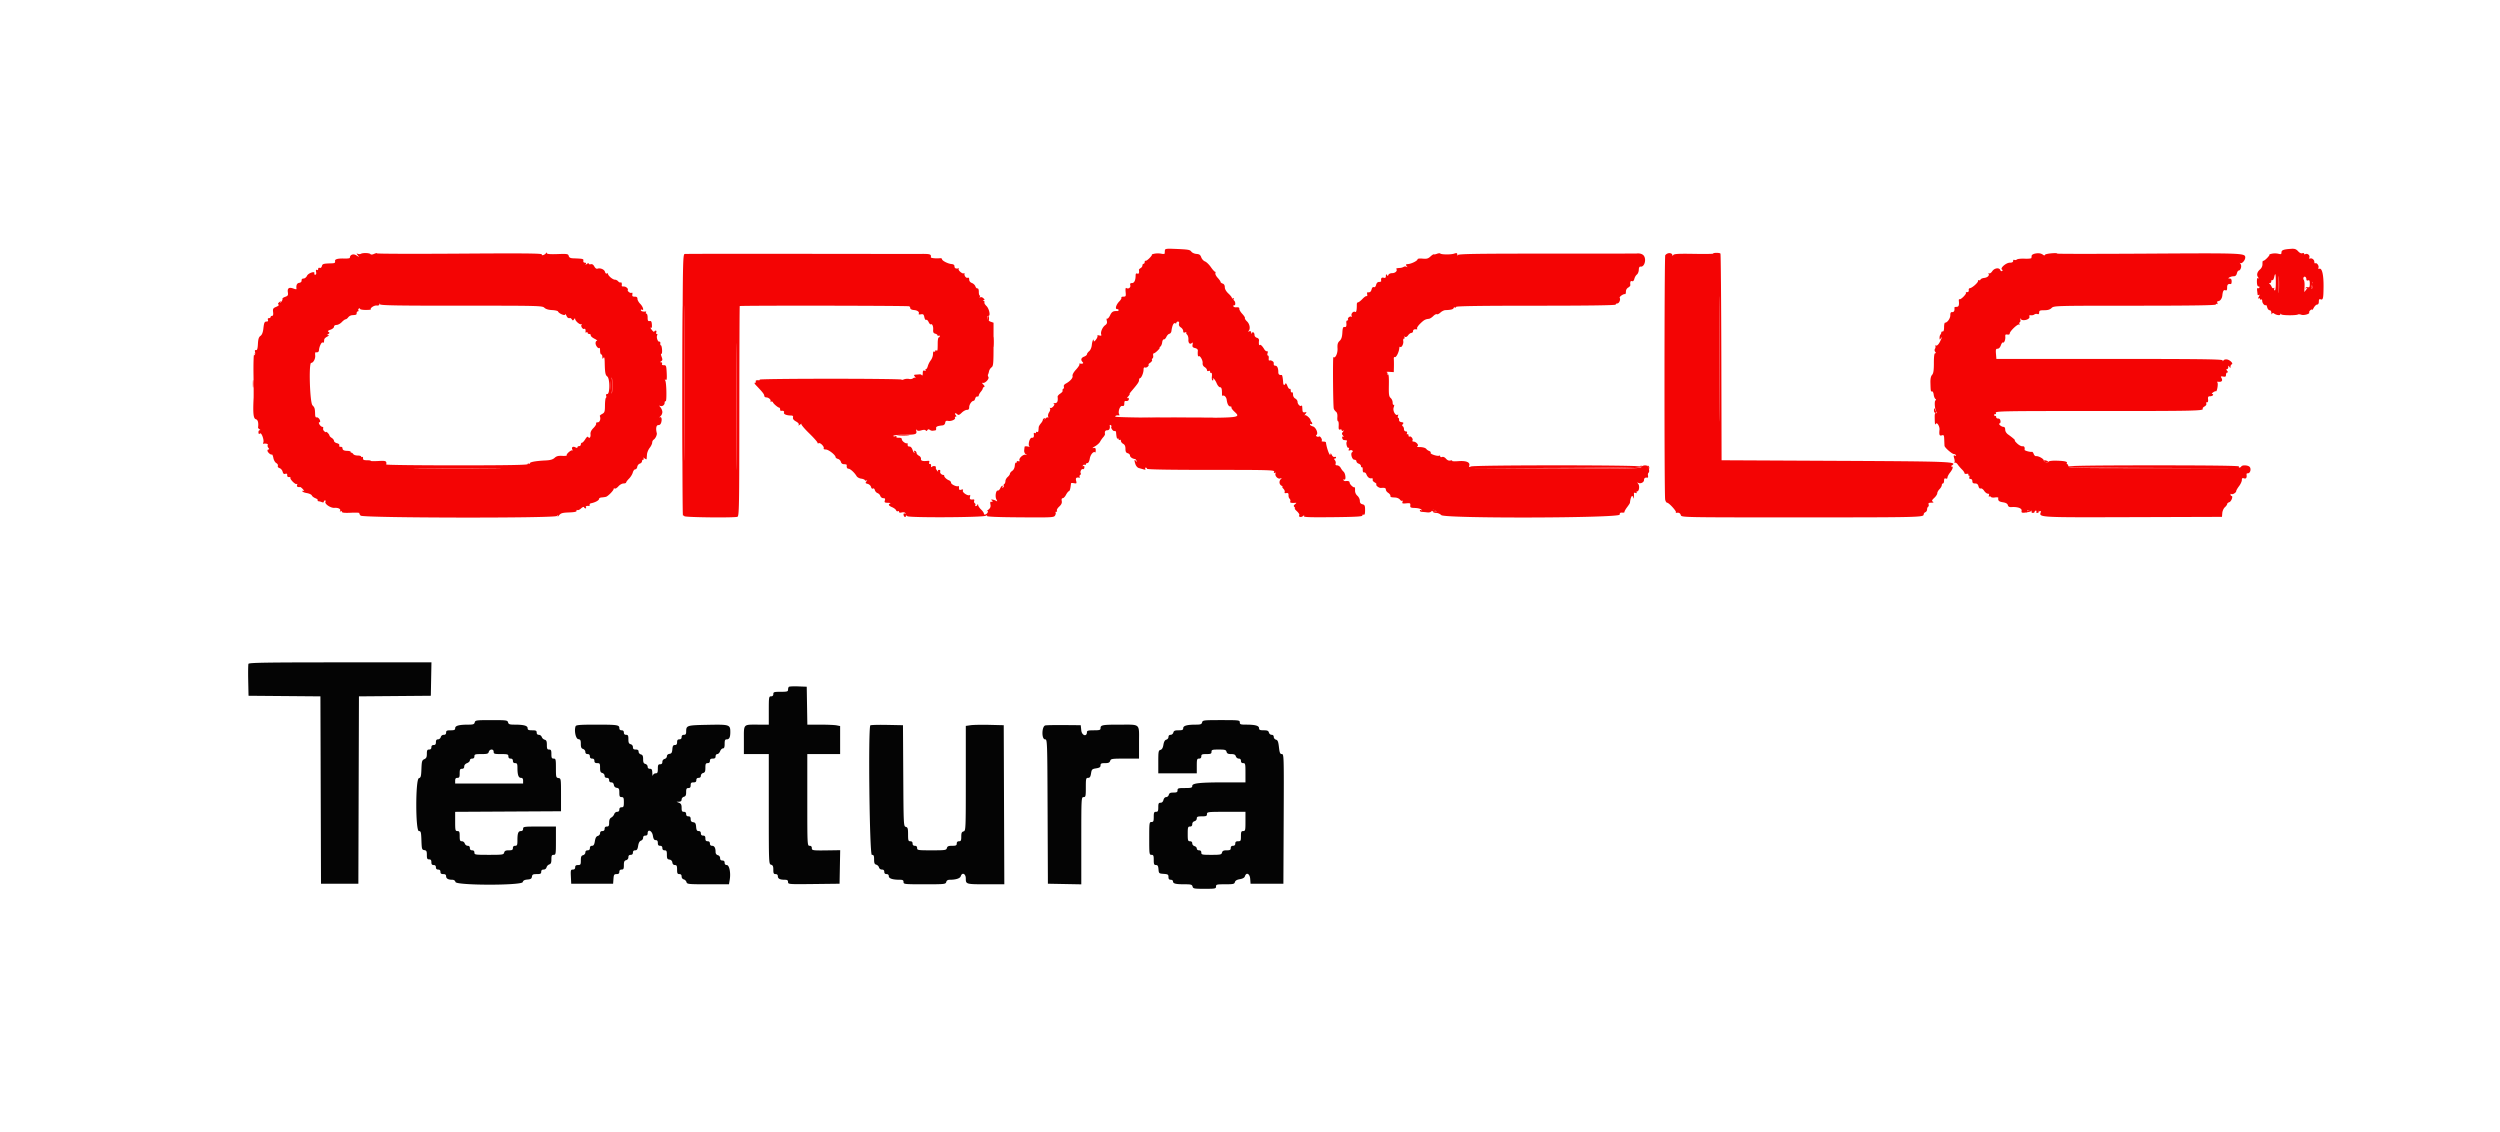
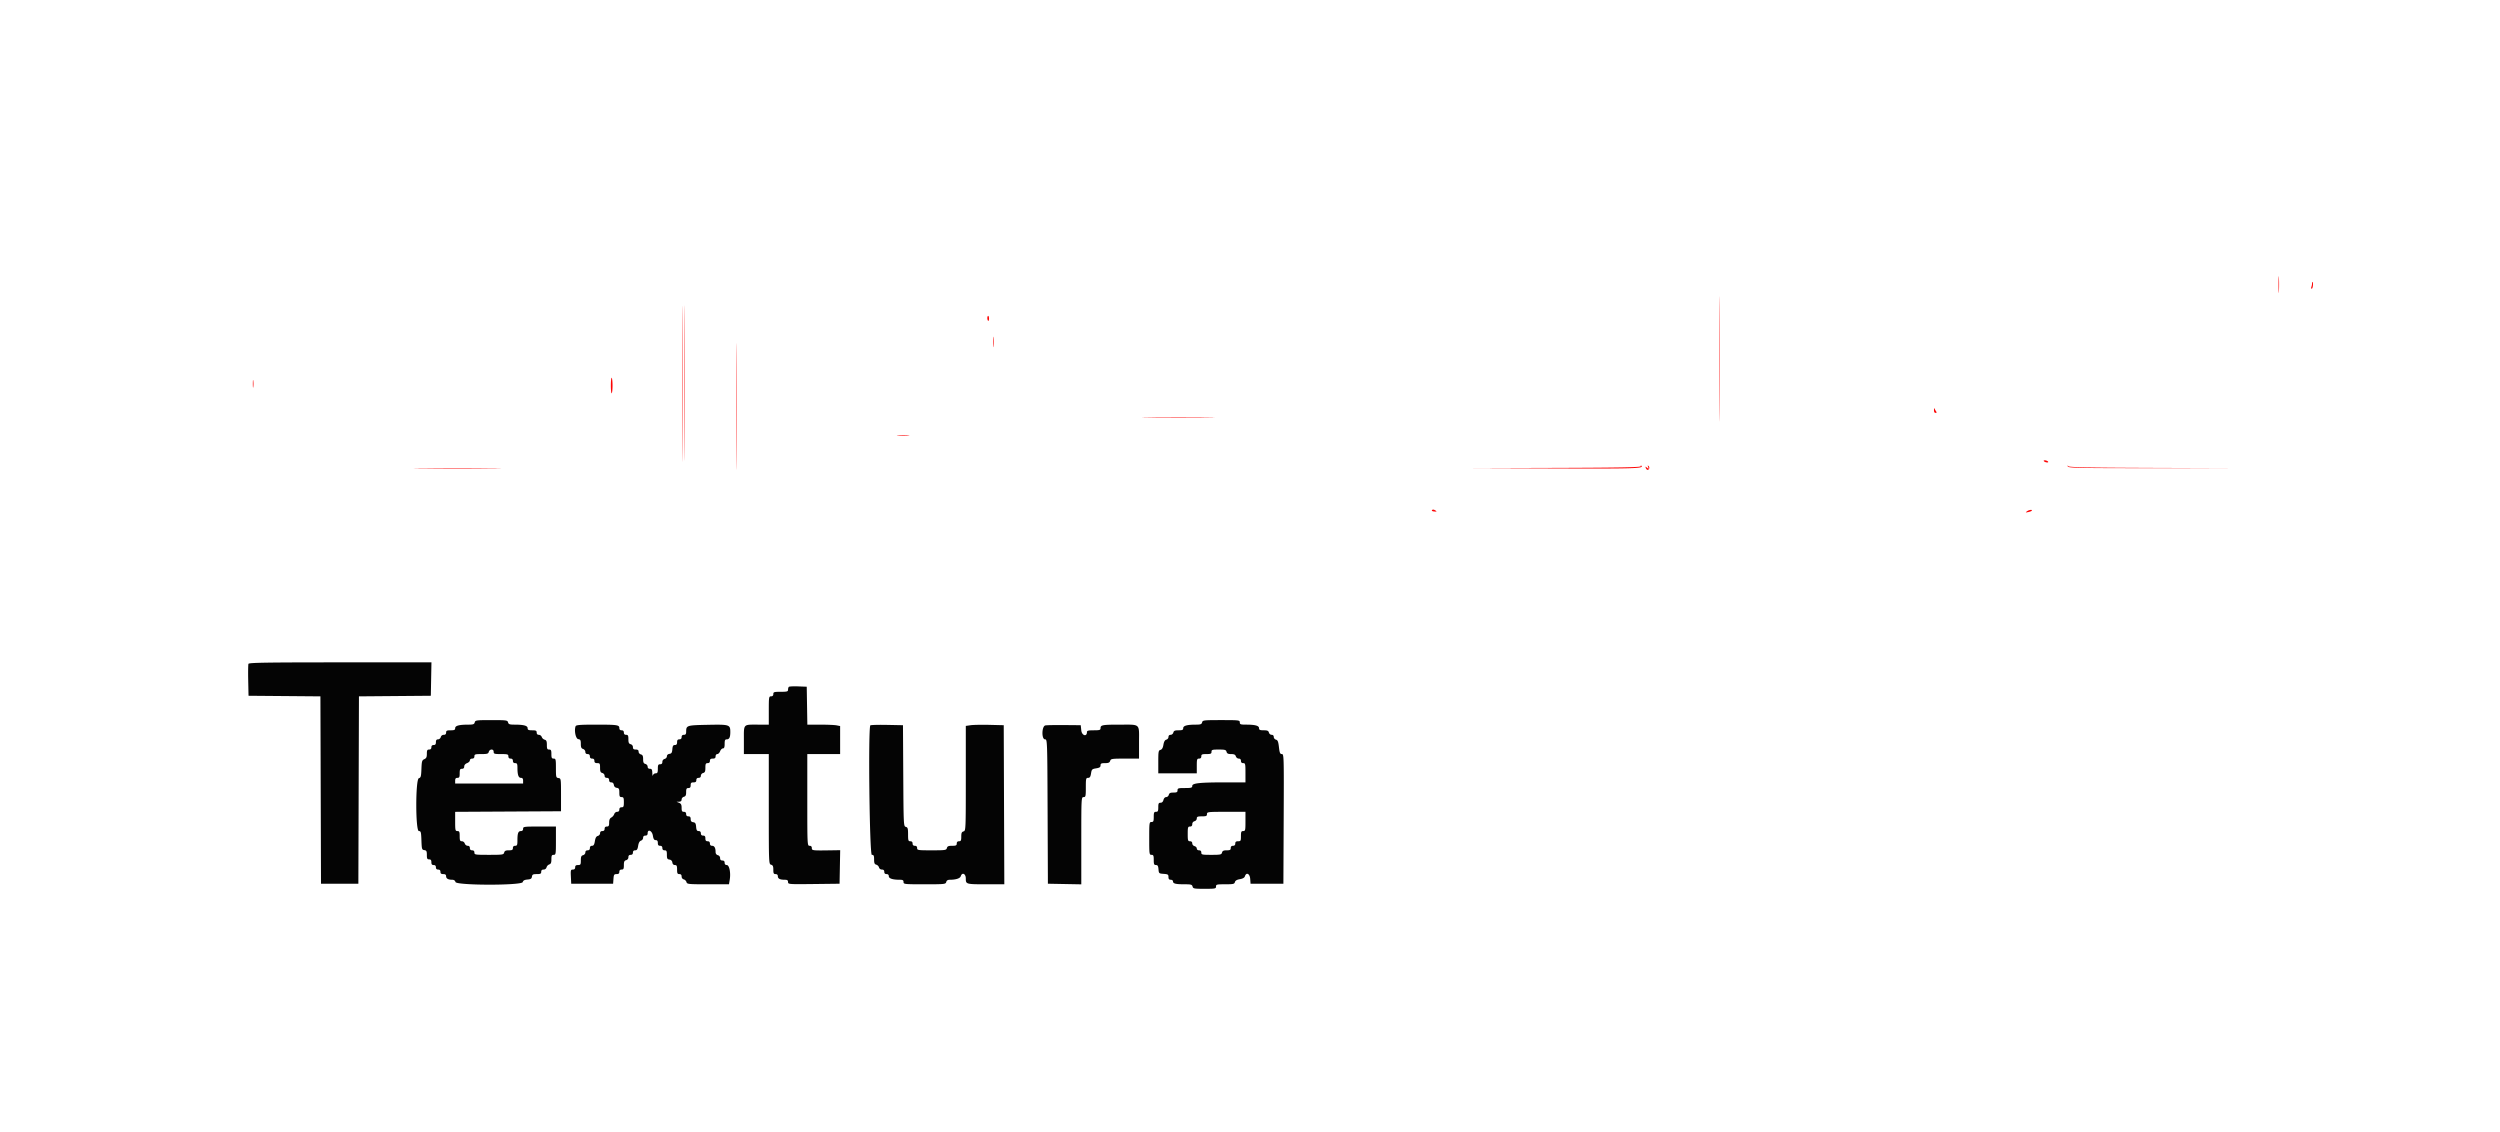
<svg xmlns="http://www.w3.org/2000/svg" viewBox="0 0 400 181.118">
  <g fill-rule="evenodd">
-     <path d="M186.385 40.036c-.016.15-.027.363-.025.474.003.131-.193.16-.56.082a3.078 3.078 0 0 0-1.108.003c-.299.068-.477.133-.396.144.081.012-.082.257-.363.544-.28.288-.57.487-.645.443-.075-.045-.136.046-.136.202 0 .155-.081.282-.181.282-.1 0-.181.118-.181.263 0 .144-.13.335-.288.424-.158.088-.281.215-.272.281.068.501-.013.69-.255.597-.191-.073-.273.015-.275.298-.004.78-.214 1.217-.583 1.217-.269 0-.339.09-.27.35.096.37-.3.647-.631.442-.12-.074-.161.151-.115.633.065.684.035.749-.351.749-.233 0-.379.071-.325.159.054.088-.091.353-.323.589-.522.531-.734 1.245-.371 1.245.14 0 .255.072.255.161 0 .088-.102.157-.227.152-.654-.024-.87.104-1.144.681-.165.348-.376.586-.468.529-.097-.06-.121.085-.056.343.082.329.014.516-.256.706-.432.302-.781 1.117-.638 1.489.075.194-.002.233-.305.154-.231-.06-.36-.033-.3.064.057.093-.051.371-.24.617-.21.273-.346.348-.348.191-.008-.511-.248.003-.311.665-.037.391-.216.806-.422.979-.197.166-.358.392-.358.503 0 .111-.204.28-.453.374-.49.186-.581.524-.235.87.211.211.007.315-.458.234-.082-.014-.107.042-.056.124.051.083-.194.463-.545.846-.391.427-.604.819-.553 1.017.085.323-.396.858-1.12 1.245-.205.11-.328.311-.275.449.053.138.008.306-.1.372-.108.067-.152.194-.097.283.055.088-.108.296-.362.463-.254.166-.451.394-.437.506.085.715-.041 1.02-.427 1.033-.224.008-.311.054-.192.102.154.063.131.185-.078.429-.161.188-.372.293-.469.233-.098-.061-.12-.016-.048.099.071.115.008.382-.14.593-.147.21-.221.516-.162.679.058.163.039.237-.041.163-.081-.073-.263.009-.405.182-.142.172-.198.199-.126.059.087-.167.06-.21-.077-.125-.115.071-.209.205-.209.298 0 .092-.142.334-.315.536-.173.202-.324.468-.335.591l-.047.551c-.015.18-.109.277-.209.215-.1-.061-.181-.02-.181.091s-.087.149-.193.083c-.107-.066-.179-.009-.16.125.067.492-.016.657-.319.632-.365-.029-.676 1.261-.34 1.412.108.049-.028.042-.302-.014-.274-.057-.505-.033-.513.052-.008.086-.036.342-.061.571-.025.228.084.499.242.602.258.169.257.178-.01.096-.37-.113-1.119.558-.992.889.06.157 0 .208-.169.143-.145-.056-.263-.006-.263.11 0 .117-.061.174-.136.128-.074-.046-.153.173-.175.487-.024.339-.189.673-.408.82-.202.137-.368.343-.368.458 0 .115-.163.349-.362.52-.199.17-.362.469-.362.663 0 .195-.083.405-.185.467-.101.063-.14.185-.087.27.053.086.001.216-.116.288-.132.081-.163.052-.083-.078.071-.115.063-.21-.019-.21s-.233.184-.335.408c-.102.224-.278.389-.391.367-.308-.061-.471.956-.228 1.411.173.322.167.366-.033.242-.374-.234-1.048-.307-.697-.076.236.156.145.255-.2.215-.06-.007-.069.199-.019.456.065.345-.026.563-.344.822-.239.195-.333.301-.209.238.145-.075.188-.022.122.151-.135.351-.618.532-.618.231 0-.129-.204-.426-.453-.66-.249-.234-.46-.554-.468-.711-.009-.187-.045-.208-.105-.059-.05.124-.171.226-.268.226-.098 0-.13-.076-.073-.168.057-.093.016-.224-.092-.29-.108-.067-.152-.239-.097-.383.056-.145.002-.248-.123-.232-.517.067-.639-.028-.542-.421.055-.224.037-.35-.04-.279-.242.221-1.222-.396-1.107-.696.079-.205.015-.243-.257-.157-.287.091-.361.032-.361-.29 0-.223-.048-.357-.106-.299-.186.186-1.162-.252-1.162-.522 0-.143-.143-.314-.317-.38-.377-.142-.786-.523-.777-.722a.134.134 0 0 0-.129-.145c-.313-.007-.606-.324-.516-.559.057-.149-.017-.254-.18-.254-.161 0-.229.094-.162.227.063.124-.011.071-.164-.118-.154-.189-.242-.404-.196-.479.136-.219-.396-.343-.6-.14-.127.128-.177.081-.158-.15.016-.185-.07-.317-.191-.293-.132.026-.176-.071-.111-.242.078-.203.011-.275-.233-.249-.807.086-1.125-.008-1.079-.32.025-.173-.125-.399-.333-.503-.209-.104-.379-.302-.379-.44a.385.385 0 0 0-.252-.336c-.153-.051-.202-.003-.125.121.069.113.076.205.015.205-.06 0-.192-.235-.292-.522-.111-.317-.302-.512-.489-.498-.188.014-.297-.099-.282-.292.014-.173-.028-.282-.093-.242-.207.128-.838-.339-.838-.62 0-.18-.167-.265-.492-.253-.294.012-.447-.055-.378-.166.07-.113-.004-.141-.187-.071-.166.064-.301.037-.301-.059 0-.1.694-.176 1.615-.176 1.931 0 2.178-.072 2.063-.6-.057-.262-.032-.32.074-.172.116.161.325.177.738.059.378-.109.617-.101.693.021.075.122.167.105.26-.047.1-.161.219-.178.385-.053.133.099.343.165.467.147.125-.019.312-.044.416-.057.104-.012.165-.156.135-.319-.051-.286.189-.397 1.034-.482a.476.476 0 0 0 .417-.417c.042-.292.153-.362.478-.3.493.094 1.248-.255 1.092-.506-.058-.095-.01-.172.108-.172.16 0 .157-.07-.011-.272-.257-.309.005-.375.303-.077.14.14.329.062.662-.271.257-.257.634-.467.838-.467.271 0 .37-.118.37-.44 0-.425.415-1.01.717-1.01.081 0 .19-.165.243-.367.053-.202.201-.345.33-.317.129.028.238-.049.242-.17.005-.122.151-.387.325-.591.175-.204.317-.444.317-.534 0-.09.093-.195.206-.233.131-.043.088-.185-.118-.391-.225-.226-.246-.306-.068-.265.371.085 1.057-.659.877-.951-.082-.132-.108-.304-.059-.383.049-.079.122-.317.163-.528.04-.211.219-.49.397-.62.291-.213.323-.584.323-3.691v-3.455l-.498-.173c-.489-.171-.736-.918-.303-.918.347 0 .101-1.164-.336-1.585-.232-.225-.377-.483-.321-.574.056-.09 0-.206-.126-.256-.175-.071-.172-.095.012-.106.182-.011.171-.083-.044-.298-.156-.156-.378-.225-.494-.153-.13.081-.161.051-.081-.079.071-.115.063-.209-.019-.209-.081 0-.147-.265-.146-.589.001-.358-.083-.573-.214-.547-.119.023-.268-.125-.333-.328-.064-.203-.314-.444-.554-.535-.274-.104-.438-.311-.438-.553 0-.258-.084-.353-.256-.287-.243.093-.564-.339-.492-.662.018-.082-.04-.104-.129-.049-.215.132-.966-.525-.795-.696.073-.073.051-.116-.049-.096-.42.085-.634-.026-.634-.329 0-.215-.153-.336-.459-.361-.58-.048-1.533-.534-1.533-.782 0-.103-.143-.173-.317-.155-.662.067-1.494-.015-1.474-.146.078-.491-.092-.552-1.516-.541-.822.007-9.605 0-19.519-.015-9.914-.014-18.17-.002-18.345.027-.303.05-.322 1.151-.363 20.994-.023 11.518.013 20.907.081 20.865.068-.042.171.001.229.096.118.19 8.011.277 8.49.093.27-.103.296-1.567.303-16.886.005-9.225.033-16.798.064-16.828.105-.105 26.952-.069 27.123.037a.425.425 0 0 1 .171.328c0 .122.262.243.582.267.579.044.928.332.75.619-.051.083.109.114.355.069.378-.068.465.003.556.459.059.297.19.489.291.427.1-.062.276.093.39.345.115.252.273.418.351.37.226-.14.423.314.38.879-.03.388.053.544.327.615.201.053.366.173.366.267 0 .094.082.12.181.059.1-.062.181-.026.181.08 0 .105-.072.192-.161.192-.088 0-.163.387-.167.86-.01 1.29-.019 1.344-.215 1.223-.1-.062-.181-.021-.181.09 0 .112-.082.153-.181.091-.105-.065-.182.111-.182.418 0 .291-.158.73-.351.976a2.996 2.996 0 0 0-.472.93c-.067.266-.199.484-.294.484-.095 0-.122.081-.061.179.063.103-.01.133-.171.071-.213-.082-.282.017-.284.41-.001.285-.063.433-.136.33a.42.42 0 0 0-.359-.158c-.125.016-.4.039-.611.051-.337.02-.355.062-.142.34.133.174.171.256.084.183-.087-.074-.267-.044-.401.066-.133.111-.414.156-.624.101-.211-.055-.583-.024-.827.069s-.406.108-.36.033c.046-.074-5.045-.135-11.312-.135-6.268 0-11.396.061-11.396.136a.113.113 0 0 1-.136.114c-.361-.057-.599.04-.498.203.061.099.007.181-.121.181-.144 0-.083.157.157.407 1.051 1.096 1.323 1.442 1.323 1.684 0 .145.153.264.34.264.359 0 .814.416.642.587-.055.056.007.089.138.074s.253.04.272.123c.045.202.799.846.99.846.085 0 .154.123.154.272 0 .15.061.262.136.25.377-.059.567.047.482.27-.099.257.408.469 1.131.474.281.002.368.091.311.32-.053.212.105.42.482.632.365.205.513.395.424.543-.088.146-.01.132.215-.037.193-.146.292-.196.22-.11-.073.086.477.748 1.222 1.472s1.355 1.41 1.355 1.524c0 .115.088.155.195.088.243-.15.951.582.8.826-.061.1.088.179.334.179.439 0 1.57.885 1.57 1.229 0 .098.169.223.375.277.207.054.42.267.474.474.065.247.246.375.53.375.238 0 .423.062.411.136-.059.371.047.589.285.589.277 0 .961.63 1.287 1.185.106.18.432.359.725.398.293.038.56.147.593.241.033.094.156.114.272.045.134-.081.126-.022-.021.159-.196.242-.166.302.205.395.24.06.481.281.536.492.059.226.184.33.306.255.121-.075.246.027.303.248.054.206.248.422.432.48a.782.782 0 0 1 .445.459.534.534 0 0 0 .475.353c.28 0 .336.083.247.362-.099.312-.03.365.486.377.331.008.499.056.375.106-.37.149-.261.365.304.599.291.121.576.34.632.486.057.147.185.216.285.154.1-.062.183-.017.183.099 0 .134.162.171.441.101.255-.064.497-.023.572.099.08.13.05.16-.08.08-.122-.076-.209-.017-.209.143 0 .149.082.322.181.383.1.062.182.016.182-.102 0-.163.06-.164.253-.003.31.257 11.959.2 12.503-.061.23-.111.308-.105.232.019-.078.125 1.652.198 5.302.223 5.187.036 5.425.023 5.604-.312.103-.193.136-.402.073-.465-.063-.062-.015-.114.107-.114s.169-.086.105-.19c-.065-.105.102-.395.371-.644.35-.325.464-.578.403-.896-.055-.292-.001-.444.158-.444.133 0 .364-.237.514-.527.15-.29.359-.556.465-.591.161-.054.245-.357.346-1.257.007-.061.221-.071.475-.023.421.081.451.047.343-.387-.114-.453.02-.58.522-.493.082.015.101-.052.042-.147-.059-.095-.023-.225.08-.289.103-.063.145-.184.093-.268-.151-.244.115-.757.346-.668.117.045.223-.074.238-.265.015-.209-.053-.298-.172-.224-.12.074-.147.039-.067-.089.072-.117.206-.166.299-.108.093.057.169.018.169-.088 0-.105.115-.192.256-.192.157 0 .303-.279.378-.727.111-.654.613-1.226.859-.98.051.051.092-.105.092-.346 0-.352-.075-.42-.385-.351-.219.049-.112-.066.249-.268.349-.196.723-.53.831-.743.109-.212.337-.54.506-.728.17-.187.296-.412.28-.499-.076-.415.045-.611.376-.611.324 0 .465-.291.379-.784-.014-.082.063-.094.172-.027.109.067.154.166.101.218-.169.17.273.805.501.718.12-.046.229.049.242.212.062.786.142 1.079.273.998.079-.049.144.002.144.114 0 .111.081.152.181.09.099-.061.181.013.181.165 0 .151.163.363.362.469.252.135.362.38.362.801 0 .454.091.63.363.701.199.052.362.216.362.364 0 .247.396.526.8.564.092.009.2.138.24.288.066.241.053.241-.118 0-.242-.343-.258-.001-.026.607.093.247.318.49.498.541.18.05.521.147.757.216.294.084.391.06.307-.077-.068-.11-.038-.2.068-.2.105 0 .191.081.191.181 0 .119 3.531.181 10.23.181 9.467 0 10.222.023 10.114.302-.077.201-.046.258.095.171.127-.078.177-.037.126.107-.136.385.388.932.758.791.262-.1.281-.079.1.104-.324.326-.28.831.09 1.047.175.101.25.187.168.19-.081.003-.016.138.147.301.162.162.254.401.204.531-.059.155.03.213.262.168.217-.042.351.032.351.193 0 .44.025.526.213.752.099.12.128.304.064.408-.111.18.218.263.81.205.218-.021.21.023-.039.221-.236.187-.26.297-.099.457.116.117.142.212.058.212-.085 0 .067.204.336.453.269.25.443.53.386.622-.18.29.266.416.579.163.22-.179.262-.182.16-.013-.11.184.821.22 4.63.182 3.621-.037 4.758-.102 4.725-.269-.023-.121.063-.179.193-.129.172.066.235-.132.235-.736 0-.713-.057-.842-.419-.932-.299-.075-.419-.236-.419-.563 0-.251-.175-.609-.389-.795a1.113 1.113 0 0 1-.374-.9c.008-.31-.027-.52-.079-.468-.139.139-.788-.463-.788-.732 0-.223-.216-.303-.666-.248a.363.363 0 0 1-.326-.158c-.064-.103-.004-.141.137-.087.32.123.204-1.006-.131-1.278-.123-.1-.321-.365-.44-.589-.119-.224-.375-.407-.567-.407-.239 0-.317-.088-.246-.275.058-.15.005-.395-.118-.543-.155-.187-.161-.269-.02-.269.112 0 .203-.079.203-.176 0-.096-.108-.134-.241-.083-.133.051-.329-.093-.44-.323-.123-.255-.205-.31-.214-.143-.029.608-.616-.902-.72-1.857-.009-.075-.192-.136-.408-.136-.216 0-.341-.051-.278-.114.171-.171-.226-.819-.425-.695-.231.142-.626-.107-.403-.255.334-.222-.104-1.245-.585-1.365-.249-.063-.453-.199-.453-.302 0-.104.082-.138.182-.077.21.13.246-.146.045-.347-.075-.075-.137-.19-.139-.257-.007-.275-.71-.908-.89-.801-.107.064-.076-.029.068-.207.235-.289.226-.316-.091-.261-.246.043-.36-.048-.378-.301l-.045-.619c-.011-.141-.073-.203-.139-.137-.184.184-.605-.245-.605-.618 0-.184-.163-.421-.363-.528-.215-.115-.362-.379-.362-.651 0-.259-.079-.409-.181-.345-.1.061-.181-.061-.181-.272 0-.211-.074-.338-.164-.283-.09.056-.261-.163-.38-.487-.12-.324-.257-.487-.305-.362-.127.33-.339.277-.36-.091-.044-.742-.143-1.287-.234-1.279-.4.035-.55-.094-.55-.472 0-.626-.18-1.012-.472-1.012-.139 0-.253-.081-.253-.181 0-.099-.005-.242-.013-.317-.019-.203-.511-.441-.687-.332-.085.053-.132-.106-.105-.352.027-.246-.031-.448-.129-.448-.097 0-.125-.165-.061-.367.075-.235.041-.349-.095-.317-.116.028-.306-.11-.421-.305-.323-.547-.608-.817-.732-.693-.121.121-.174-.204-.119-.732.021-.199-.114-.369-.341-.428-.208-.055-.376-.247-.376-.429 0-.405-.297-.621-.423-.308-.057.14-.098.107-.107-.084-.009-.212-.115-.279-.331-.209-.196.063-.239.044-.112-.051.35-.261.227-1.106-.222-1.528-.234-.219-.387-.46-.34-.535.046-.075-.146-.382-.426-.683-.281-.3-.493-.667-.471-.814.027-.187-.11-.258-.456-.234-.293.02-.494-.058-.494-.192 0-.125.068-.185.151-.134.083.051.151-.07.151-.269s-.083-.413-.184-.476a.225.225 0 0 1-.063-.31c.073-.118.037-.145-.087-.068-.115.071-.21.047-.21-.053 0-.101-.254-.421-.566-.712-.353-.33-.566-.706-.566-1 0-.302-.122-.511-.339-.58-.187-.059-.34-.179-.34-.267 0-.088-.207-.383-.46-.656-.252-.272-.418-.602-.368-.733.051-.132.024-.239-.059-.239-.083 0-.383-.334-.666-.743-.283-.409-.706-.816-.94-.905-.233-.089-.502-.386-.598-.66-.137-.391-.302-.509-.761-.541-.322-.023-.691-.186-.82-.363-.238-.324-.47-.36-2.982-.456-.978-.037-1.229.008-1.251.226m180.191-.223c-1.208.08-1.54.205-1.54.576 0 .29-.082.325-.498.213a2.554 2.554 0 0 0-1.042-.009c-.299.069-.477.135-.396.146.081.012-.082.257-.362.544-.28.288-.565.49-.634.45-.068-.04-.116.173-.108.474.01.354-.127.67-.389.897-.473.411-.592.903-.307 1.27.151.194.151.229-.003.137-.142-.085-.202.102-.191.599.01.482.098.723.263.723.135 0 .195.083.133.184-.063.102-.184.141-.271.088-.086-.053-.127.129-.09.404.036.276.072.568.078.648.007.081.103.092.212.024.132-.082.126.014-.018.283-.144.269-.15.364-.018.283.11-.068.199-.032.199.079s.082.152.181.091c.1-.062.182.046.182.239 0 .363.412.828.583.656.054-.053.15.111.213.364.064.254.237.462.385.462.153 0 .274.175.282.407.008.224.057.303.108.174.059-.147.172-.174.303-.072.358.279 1.024.378 1.027.153.002-.149.041-.152.136-.01.127.19 2.384.207 2.706.02.079-.046.307-.024.507.049.404.148 1.407-.133 1.269-.356-.048-.079.033-.244.182-.367.148-.123.273-.153.277-.066.004.087.129-.066.277-.34.149-.274.39-.498.537-.498.165 0 .265-.178.265-.472 0-.341.075-.444.266-.371.412.158.472-.096.488-2.051.014-1.898-.249-2.997-.68-2.831-.15.057-.199-.006-.135-.174.119-.309-.267-.846-.503-.701-.088.055-.16-.06-.16-.254 0-.355-.448-.654-.724-.483-.082.05-.108-.061-.06-.247.091-.347-.368-.662-.682-.468-.09.056-.165.018-.165-.084 0-.102-.13-.136-.289-.075-.177.068-.439-.056-.679-.323-.308-.342-.543-.423-1.115-.385m-308.832.795c-.106.066-.323.071-.481.012-.258-.097-.26-.073-.017.229.264.328.258.328-.221.016-.492-.32-1.047-.116-1.047.386 0 .085-.433.137-.962.117-.908-.035-1.443.104-1.408.364.044.334-.033.389-.574.405-1.312.04-1.438.077-1.535.446-.058.221-.198.334-.345.277-.143-.055-.248.022-.248.182 0 .161-.086.223-.208.148-.141-.087-.18.015-.121.322.054.282.003.449-.138.449-.123 0-.187-.095-.142-.211.167-.437-.973-.069-1.178.38-.109.239-.354.435-.544.435-.219 0-.337.117-.321.317.016.201-.125.338-.383.375-.365.052-.518.4-.43.979.01.072-.198.048-.463-.053-.718-.273-1.019-.085-.922.578.072.486.014.584-.432.74-.283.098-.477.241-.43.316.046.075-.041.292-.195.481s-.217.221-.141.072c.121-.237.098-.239-.176-.016-.214.173-.25.296-.113.38.119.074-.032.222-.37.362-.507.21-.564.306-.502.842.048.412-.004.605-.165.605-.129 0-.235.082-.235.182 0 .099-.12.181-.266.181-.162 0-.225.106-.162.272.065.169-.001.271-.176.271-.375 0-.438.131-.559 1.166-.069.586-.223.966-.458 1.131-.267.187-.367.502-.408 1.285-.04.767-.119 1.024-.304.985-.17-.036-.219.064-.153.317.053.203.011.423-.095.488-.123.076-.139.027-.045-.135.082-.14.079-.193-.004-.116-.084.076-.132 1.584-.107 3.351.025 1.767.033 3.458.018 3.757-.124 2.483-.037 3.299.364 3.403.324.085.449.566.347 1.332-.009.063.093.184.226.269.164.104.173.154.027.156-.118.001-.203.161-.189.356.02.258.087.303.25.167.25-.207.717 1.148.511 1.481-.061.1-.045.17.037.156.419-.073.792.038.688.206-.064.104-.018.307.102.452.155.186.159.264.016.264-.112 0-.183.102-.158.226.056.278.541.675.703.575.065-.04.171.211.236.557.065.347.275.714.466.817.191.102.304.3.251.438-.058.151.055.301.278.372.206.066.425.32.487.566.081.324.2.418.434.344.231-.074.315-.011.296.221-.016.204.09.314.289.298.173-.014.277.037.23.113-.128.206.787 1.127.993.999.102-.062.132.011.071.171-.095.248.087.361.498.31.063-.008.267.16.453.372.186.213.237.327.112.254-.125-.073-.226-.053-.226.044 0 .096.319.23.71.296.391.066.756.237.811.38.055.144.311.342.568.44.258.097.427.246.375.329-.051.083.005.155.125.16a2 2 0 0 1 .536.14c.19.079.317.051.317-.069 0-.11.086-.201.191-.201.106 0 .139.086.074.191-.207.337.812 1.043 1.433.993.624-.05 1.08.202.898.495-.067.11-.028.135.093.06.115-.071.209-.035.209.082 0 .148.426.191 1.432.146.788-.036 1.399-.011 1.358.056-.042.067.052.25.209.407.378.378 30.936.43 31.401.055.222-.18.245-.171.13.052-.078.149.014.082.203-.15.292-.358.536-.429 1.601-.468.888-.033 1.242-.112 1.207-.271-.027-.124.033-.174.133-.112.101.062.367-.057.591-.266.224-.209.436-.294.47-.19.035.103.143.189.24.189s.127-.082.065-.182c-.101-.163.137-.259.498-.202.075.012.116-.07.091-.181-.025-.111.077-.226.226-.254.631-.119 1.268-.457 1.268-.672 0-.127.184-.243.408-.257.224-.015.538-.059.697-.098.327-.079 1.25-1.018 1.25-1.271 0-.091.08-.117.176-.057.097.06.356-.098.576-.352.221-.253.59-.46.821-.46.231 0 .42-.07.42-.156s.21-.366.465-.622c.256-.256.527-.695.602-.976.075-.281.253-.51.395-.51.143 0 .285-.18.316-.399.031-.22.215-.45.408-.511.193-.061.35-.228.35-.371 0-.142.087-.259.192-.259.106 0 .131-.102.056-.227-.092-.154-.038-.146.171.022.168.137.313.178.322.091.008-.087.034-.412.057-.721.023-.31.22-.79.437-1.067.218-.276.396-.65.396-.831 0-.181.108-.394.24-.474.274-.165.565-.781.495-1.051-.191-.738-.084-1.286.248-1.277.229.006.394-.15.47-.444.144-.56.027-.937-.249-.8-.114.056-.065-.014.109-.157a.993.993 0 0 0 .317-.679c0-.23-.142-.581-.317-.781-.174-.199-.222-.307-.107-.24.334.194.787-.066.787-.452 0-.195.071-.31.158-.256.204.126.148-2.988-.059-3.323-.109-.177-.089-.211.069-.113.172.107.21-.15.164-1.104-.056-1.137-.094-1.242-.45-1.231-.251.008-.357-.072-.298-.226.051-.131-.019-.24-.154-.242-.191-.002-.185-.041.024-.173.22-.139.231-.27.06-.723-.115-.304-.135-.507-.046-.452.09.055.144-.229.121-.633-.023-.403-.107-.733-.186-.733s-.12-.143-.091-.317c.03-.175-.047-.298-.17-.273-.254.05-.505-.741-.326-1.031.065-.105.034-.191-.068-.191-.103 0-.139-.122-.082-.272.057-.149.021-.271-.081-.271a.279.279 0 0 0-.246.164c-.033.09-.217-.045-.408-.302-.192-.256-.253-.406-.136-.334.151.093.2-.053.167-.494-.035-.486-.117-.613-.363-.565-.252.048-.317-.067-.317-.563 0-.343-.086-.624-.192-.624-.105 0-.14-.083-.077-.185.063-.103.048-.174-.034-.16-.393.068-.784-.036-.784-.209 0-.106.082-.141.181-.08.375.232.163-.488-.271-.922-.249-.249-.453-.612-.453-.807 0-.255-.124-.354-.443-.354-.347 0-.427-.08-.372-.367.041-.211-.005-.32-.108-.257-.215.133-.741-.263-.617-.463.048-.077-.015-.224-.138-.327-.222-.184-.324-.217-.677-.217-.1 0-.172-.061-.16-.136.055-.345-.036-.6-.182-.51-.088.054-.261-.023-.385-.171-.123-.148-.361-.27-.529-.27-.342 0-1.099-.636-1.099-.923 0-.102-.087-.131-.194-.065-.106.065-.238-.053-.293-.263-.103-.395-.771-.672-1.211-.504-.144.056-.351-.093-.49-.354-.159-.297-.352-.421-.567-.365-.179.047-.325.002-.325-.101 0-.103-.137-.075-.307.062-.208.169-.263.176-.17.022.086-.143.03-.226-.154-.226-.173 0-.269-.124-.238-.307.055-.312-.026-.331-1.639-.394-.438-.017-.631-.122-.699-.38-.086-.328-.228-.352-1.795-.296-1.168.042-1.702-.003-1.704-.142-.002-.141-.042-.144-.136-.008-.2.293-.765.466-.665.204.065-.168-2.905-.196-13.143-.126-7.275.05-13.227.031-13.227-.042 0-.072-.21-.036-.466.081-.29.132-.512.147-.589.039-.139-.196-1.234-.231-1.527-.05m172.166-.002c-.238.09-.468.129-.509.087-.042-.041-.28.114-.529.345-.37.343-.601.406-1.257.341-.46-.045-.803-.002-.803.1 0 .238-.962.725-1.524.771-.372.031-.412.084-.233.305.17.21.168.239-.01.132a.473.473 0 0 0-.453.008 1.414 1.414 0 0 1-.543.169c-.636.051-.699.073-.611.215.172.279-.213.626-.696.626-.269 0-.534.119-.59.264-.083.216-.129.22-.254.023-.111-.175-.154-.134-.156.149-.002.301-.086.369-.365.296-.331-.087-.455.086-.384.536.012.075-.14.136-.337.136-.234 0-.4.161-.476.463-.073.293-.208.429-.364.369-.154-.059-.289.073-.359.352-.101.4-.273.525-.651.471-.068-.009-.093.146-.054.346.038.2 0 .32-.086.267-.086-.053-.387.149-.669.448-.283.3-.602.545-.71.545-.108 0-.196.142-.195.317.004.922-.079 1.324-.252 1.218-.286-.177-.71.261-.587.606.06.168.042.244-.039.17-.188-.171-.664.211-.531.426.055.089.008.161-.104.161-.112 0-.189.143-.171.317.062.605-.011.786-.293.733-.223-.042-.295.151-.338.907-.039.696-.159 1.058-.438 1.317-.303.283-.373.535-.334 1.214.045.794-.372 1.658-.66 1.369-.118-.118-.059 7.915.061 8.273.05.149.211.366.359.481.172.134.248.446.213.861-.031.358.013.651.098.651.086 0 .137.322.115.715-.031.559.018.693.222.615.143-.055.261-.005.261.111 0 .121.097.153.226.075.154-.092.147-.038-.022.171-.211.259-.211.353 0 .613.137.168.154.249.038.18-.132-.08-.193-.009-.164.192.026.174.141.328.256.34l.401.045c.106.013.139.109.074.214-.168.272.072 1.114.281.985.101-.063.123.024.054.205-.091.238-.049.285.177.198.313-.12.607.139.343.303-.306.189-.012 1.198.349 1.198.188 0 .342.117.342.259 0 .143.163.312.362.375.2.063.363.236.363.385 0 .149.065.23.145.18.08-.049.141.129.136.397-.006.303.078.469.222.44.127-.026.286.097.352.272.181.476.475.72.812.67.185-.027.265.048.208.196-.05.132.084.334.3.45.216.115.348.253.294.307-.167.167.41.623.745.588.586-.059.771.008.771.28 0 .149.163.372.362.496.2.125.363.329.363.455 0 .25.032.262.789.303.284.015.619.167.742.336.124.169.292.248.372.175.081-.073.097.006.036.177-.095.265-.009.3.588.24.628-.062.694-.029.656.324-.038.348.049.397.756.417.44.013.895.127 1.012.253.163.177.16.201-.015.102-.124-.07-.226-.041-.226.064 0 .106.143.198.317.205.174.006.555.043.847.081.34.044.606-.034.741-.219.171-.235.274-.247.557-.069.325.206.321.214-.062.133-.224-.048-.362-.012-.306.078.056.09.3.164.543.164.244 0 .601.158.794.352.561.561 28.543.482 28.543-.08 0-.268.107-.351.407-.319.224.023.387-.025.363-.108-.025-.083.159-.418.408-.746.249-.328.458-.646.463-.708.071-.772.327-1.345.456-1.018l.143.363.034-.363c.019-.199.021-.433.005-.52-.016-.087.101-.108.26-.047.167.064.242.035.178-.069-.061-.098-.026-.179.077-.179.316 0 .44-.882.171-1.214-.174-.214-.179-.264-.019-.168.361.217.949-.057.949-.442 0-.31.186-.431.578-.375.069.01.094-.142.057-.337-.038-.195.003-.399.09-.453.162-.1.11-.672-.091-.997-.173-.279-.945-.213-1.061.091-.092.239-1.75.267-13.652.228l-13.547-.044 13.541-.048c8.818-.031 13.542-.11 13.542-.227 0-.246-26.71-.248-27.168-.002-.277.148-.318.12-.243-.166.138-.525-.533-.785-1.772-.686-.586.047-1.025.022-.977-.056.049-.079-.077-.099-.279-.046-.237.061-.487-.042-.703-.292-.206-.237-.45-.343-.63-.274-.167.064-.293.021-.293-.099 0-.116-.069-.169-.153-.117-.243.151-1.498-.255-1.38-.446.058-.095-.041-.228-.222-.294-.181-.067-.383-.203-.45-.303-.14-.21-.595-.334-1.22-.333-.272 0-.352-.051-.213-.137.273-.169-.222-.734-.643-.734-.148 0-.217-.085-.153-.189.145-.234-.257-.75-.478-.613-.088.054-.161-.033-.161-.194s-.08-.244-.179-.183c-.102.064-.133-.009-.071-.17.07-.182.005-.281-.183-.281-.168 0-.291-.15-.291-.352 0-.193-.086-.404-.19-.469-.131-.081-.128-.192.01-.359.156-.188.108-.255-.217-.301-.268-.038-.409-.173-.393-.376.013-.175-.045-.317-.131-.317-.085 0-.104-.143-.041-.317.062-.175.053-.263-.021-.196-.336.301-.859-.589-.668-1.137.113-.324.118-.494.013-.429-.096.059-.174-.102-.174-.358s-.144-.589-.32-.739c-.271-.232-.315-.551-.287-2.083.024-1.25-.026-1.772-.16-1.689-.11.067-.142.035-.075-.074.066-.106.017-.234-.108-.283-.125-.049.078-.071.452-.049l.679.041.02-.827c.011-.455.004-1.02-.015-1.256-.02-.235.041-.38.134-.322.225.138.694-.778.744-1.454.013-.166.076-.249.141-.184.203.204.572-.478.493-.912-.041-.227.013-.413.121-.413.107 0 .137-.094.066-.209-.083-.135-.049-.16.094-.071.136.084.329-.012.491-.244.148-.21.386-.382.529-.382a.268.268 0 0 0 .262-.272c0-.249.221-.355.602-.289.082.015.101-.053.041-.149-.059-.096.168-.445.505-.774.599-.585.823-.709 1.397-.769.155-.016.463-.212.686-.435.223-.223.483-.357.578-.299.094.059.351-.06.571-.265.219-.204.566-.378.772-.386.899-.037 1.265-.125 1.331-.321.038-.116.144-.164.235-.108.091.057.166.016.166-.089 0-.133 3.904-.192 12.772-.192 8.393 0 12.771-.062 12.771-.181 0-.1.117-.181.26-.181.286 0 .551-.621.381-.895-.108-.175.599-.665.854-.593.075.021.136-.162.136-.408a.75.75 0 0 1 .368-.644c.202-.108.356-.294.341-.414-.062-.494.03-.703.271-.61.166.063.297-.069.374-.377.066-.262.247-.569.403-.683.157-.114.294-.456.305-.758.015-.379.106-.538.293-.511.612.09.965-1.155.498-1.759-.205-.265-.652-.399-1.132-.338-.1.013-6.553.021-14.341.019-11.232-.004-14.179.043-14.252.224-.058.143-.098.113-.107-.079-.011-.254-.101-.279-.512-.141-.534.178-2.07.16-2.219-.027-.05-.062-.286-.04-.525.049m36.938-.063a.92.92 0 0 0-.407.29c-.154.228-.167 38.342-.014 39.104.056.274.196.498.314.498.286 0 1.553 1.392 1.403 1.542-.065.065-.037.102.063.082.405-.082.615.025.724.367.113.357.302.36 19.079.359 19.186-.002 19.78-.016 19.78-.475 0-.141.122-.303.272-.36.149-.058.271-.254.271-.437s.078-.38.174-.439c.095-.059.127-.227.071-.373-.075-.196.035-.267.415-.269.373-.002.447-.048.263-.164-.205-.13-.161-.247.227-.607.264-.245.481-.579.481-.742 0-.162.163-.459.362-.658.199-.199.362-.485.362-.634 0-.15.082-.272.182-.272.099 0 .181-.201.181-.447 0-.323.075-.418.271-.343.166.064.272 0 .272-.162 0-.147.181-.497.402-.778.461-.586.567-.986.262-.99-.141-.002-.133-.052.024-.152.98-.622.068-.658-18.605-.751l-18.224-.091-.039-16.447c-.022-9.046-.085-16.522-.142-16.614-.104-.168-1.177-.168-1.177 0 0 .05-1.4.066-3.11.036-2.397-.041-3.143.001-3.258.182-.096.151-.15.161-.152.028-.003-.26-.37-.403-.727-.283m58.786.027c-.299.057-.554.205-.566.329-.013.123-.033.295-.045.381-.013.085-.492.134-1.065.108-.573-.027-1.14.032-1.26.131-.12.098-.303.126-.407.062-.104-.064-.19.01-.19.166 0 .192-.171.282-.536.282-.594 0-1.6.886-1.251 1.102.128.079.133.16.014.233-.1.062-.228-.01-.285-.159-.168-.438-.945-.324-1.28.188-.167.255-.39.404-.502.335-.111-.069-.153-.047-.094.048.182.296-.156.632-.697.691-.285.031-.548.148-.585.26-.038.111-.143.157-.234.1-.091-.056-.165.006-.165.137 0 .279-.989 1.139-1.316 1.145-.124.002-.2.145-.171.317.033.195-.063.313-.257.313-.17 0-.259.05-.198.112.151.151-.827 1.137-1.017 1.025-.083-.049-.135.062-.115.247.077.732-.014.971-.369.971-.199 0-.352.061-.34.136.071.45-.062.727-.339.705-.237-.019-.317.111-.317.518 0 .503-.482 1.177-.843 1.177-.084 0-.153.327-.153.725 0 .469-.077.709-.218.679-.121-.024-.222.05-.227.166a.594.594 0 0 1-.144.348c-.075.074-.135.305-.133.513.002.31.034.329.178.106.288-.446.205-.124-.144.562-.191.373-.427.606-.569.559-.134-.045-.196-.006-.139.087.057.092.032.283-.055.425a.417.417 0 0 0 .034.489c.138.166.135.233-.01.233-.135 0-.204.53-.204 1.571 0 1.184-.071 1.649-.289 1.89-.198.219-.28.624-.262 1.282.039 1.364.046 1.4.264 1.361.108-.02.224.209.258.507.034.299.157.611.272.694.136.097.144.178.024.228-.229.097-.116 1.527.147 1.852.14.174.126.222-.052.181-.171-.039-.239.145-.231.624.021 1.216.043 1.334.202 1.083.184-.289.623.462.568.973-.086.807-.004 1.006.367.888.322-.102.366-.027.39.667.015.43.037.885.047 1.011.024.281 1.202 1.31 1.5 1.311.119 0 .266.081.327.179.062.102-.008.134-.163.074-.226-.086-.246-.009-.116.442.086.3.103.606.037.679-.066.073-.032.084.074.023.106-.06.31.064.453.277.143.212.443.564.667.781.224.217.408.482.408.59 0 .107.165.163.367.124.202-.039.319.007.261.101-.059.095-.023.172.08.172.102 0 .139.122.082.272-.066.172.002.271.187.271.17 0 .291.151.291.363 0 .261.12.362.433.362.309 0 .465.128.545.447.069.274.206.41.355.353.134-.052.38.114.546.369.167.254.432.462.59.462.185 0 .248.099.179.281-.059.154-.033.234.059.178a.197.197 0 0 1 .27.065c.057.093.35.13.651.082.3-.047.535-.02.521.061-.077.447.087.607.726.71.487.077.738.222.8.459.065.249.233.336.604.312.966-.064 1.673.194 1.598.583-.055.29.025.345.454.313.286-.022.481-.105.432-.184-.049-.078-.023-.149.058-.157.08-.008.283-.04.451-.073.199-.038.27.029.207.195-.059.153.018.254.193.254.16 0 .291-.081.291-.181 0-.1.087-.181.192-.181.106 0 .142.081.08.181-.061.1.013.181.165.181s.252-.102.222-.226c-.031-.125-.021-.165.021-.09.042.076.15.092.24.036.09-.055.121.01.068.146-.333.868-.425.863 14.784.814l14.201-.046.05-.612c.027-.337.213-.754.412-.927.199-.173.363-.402.363-.508 0-.106.154-.242.342-.301.339-.108.658-1.003.357-1.003-.086 0-.156-.095-.156-.212 0-.116.052-.159.114-.096.159.158.792-.203.792-.451 0-.112.204-.471.453-.797.249-.327.453-.768.453-.981 0-.304.077-.362.362-.271.339.107.471-.127.384-.679-.012-.075.095-.136.238-.136.356 0 .544-.683.277-1.005-.249-.299-1.183-.356-1.352-.082-.062.099-.193.181-.293.181-.1 0-.131-.082-.069-.181.074-.12-4.497-.181-13.577-.181-8.946 0-13.688.062-13.688.18 0 .117 4.71.196 13.497.228l13.496.048-13.542-.002c-12.785-.001-13.54-.019-13.516-.319.014-.174-.052-.317-.147-.317-.094 0-.125-.075-.068-.168.151-.244-.379-.368-1.705-.398-.664-.015-1.196.054-1.231.16-.084.254-.769.058-.769-.22 0-.25-.876-.725-1.226-.665-.126.022-.293-.133-.371-.344-.078-.211-.201-.368-.273-.349-.264.071-1.212-.185-1.19-.321.067-.408-.054-.611-.337-.565-.174.027-.553-.171-.842-.442-.288-.271-.459-.492-.38-.492.152 0-.305-.404-1.084-.96-.276-.196-.457-.501-.457-.769 0-.284-.103-.445-.284-.445-.157 0-.407-.122-.557-.272-.165-.165-.191-.271-.065-.271.114 0 .181-.184.149-.408-.037-.258-.174-.398-.375-.382-.174.013-.317-.093-.317-.238 0-.144-.068-.22-.151-.169-.083.052-.151-.021-.151-.162 0-.141.082-.205.182-.144.108.068.135-.009.065-.19-.108-.283 1.021-.303 16.25-.298 15.666.005 17.076-.026 16.861-.374-.052-.085.077-.245.286-.358.218-.116.34-.314.284-.459-.055-.142-.001-.237.12-.213.137.027.197-.14.161-.455-.045-.397.018-.498.309-.498.2 0 .415-.082.476-.181.062-.1.01-.182-.114-.182-.125 0-.07-.115.123-.255.192-.141.403-.223.467-.183.163.1.384-1.154.244-1.381-.062-.1-.046-.171.037-.156.666.115.881-.153.548-.685-.095-.152.001-.191.322-.133.364.066.456.009.456-.283 0-.201.092-.366.204-.366.14 0 .133-.084-.022-.271-.156-.188-.163-.272-.023-.272.112 0 .205-.143.207-.317.002-.271.028-.278.178-.045.152.235.176.231.178-.031.002-.166.087-.33.19-.364.31-.103-.231-.688-.722-.782-.244-.046-.508.016-.586.138-.111.176-.142.175-.144-.003-.002-.18-3.745-.226-18.101-.226h-18.097l-.065-.816c-.055-.689-.015-.815.263-.815.201 0 .4-.21.517-.543.104-.299.254-.503.334-.454.196.121.426-.451.378-.942-.03-.315.041-.384.336-.328.228.044.374-.023.374-.171 0-.354 1.27-1.568 1.495-1.429.108.067.138.033.07-.078-.067-.108-.042-.246.055-.305.096-.06.131-.249.076-.421-.073-.227-.054-.248.069-.076.3.417 1.557.046 1.383-.408-.064-.167.015-.234.235-.198.182.029.432-.027.555-.125a.563.563 0 0 1 .498-.073c.187.072.274-.008.274-.252 0-.302.125-.356.815-.356.574 0 .923-.108 1.178-.363.355-.355.604-.362 13.315-.362 8.996 0 12.953-.059 12.953-.192 0-.105.081-.142.179-.081.103.063.133-.009.071-.17-.06-.157-.013-.282.106-.282.328 0 .635-.404.688-.905.076-.727.209-.951.497-.84.202.077.271-.032.271-.434 0-.48.155-.628.588-.559.075.011.136-.183.136-.432 0-.309-.1-.454-.317-.456-.271-.002-.277-.028-.045-.178.149-.097.454-.177.676-.178.279-.002.439-.144.518-.456.062-.249.183-.453.268-.453.339 0 .564-.737.323-1.053-.128-.168-.161-.244-.073-.169.246.208.824-.412.824-.884 0-.69-.403-.706-15.58-.611-7.971.05-14.492.049-14.492-.001 0-.181-1.902-.001-1.964.186-.039.116-.147.129-.273.032-.35-.27-.727-.336-1.296-.227M109.556 71.318c-.026 5.562-.048 1.064-.048-9.996 0-11.059.022-15.61.048-10.113.027 5.497.027 14.546 0 20.109m165.58-5.784c-.027 4.459-.049.811-.049-8.106 0-8.918.022-12.566.049-8.107.027 4.458.027 11.755 0 16.213m89.491-18.938c-.035.627-.065.161-.065-1.034 0-1.196.029-1.709.064-1.14.036.569.037 1.548.001 2.174m-.497-1.386c0 .881-.065 1.329-.184 1.256-.101-.063-.129-.203-.062-.311.073-.118.037-.144-.089-.066-.122.075-.262-.009-.332-.199-.067-.181-.209-.388-.316-.462-.13-.089-.12-.134.032-.135.125-.002.227-.13.227-.286 0-.155.075-.236.166-.179.092.056.221-.143.286-.442.193-.878.272-.638.272.824m4.892-.524c0 .175.102.241.271.176.211-.081.272.042.272.544 0 .495-.062.623-.266.545-.146-.056-.322-.011-.39.099-.083.134-.039.15.13.048.207-.124.205-.088-.011.199-.146.193-.287.384-.314.423-.026.04-.021-.327.01-.815.031-.488-.018-.985-.11-1.105-.196-.257-.007-.651.239-.499.093.058.169.231.169.385m1.051.966c-.023.299-.114.544-.203.544-.089 0-.113-.129-.052-.287.06-.158.11-.402.11-.543 0-.142.042-.257.093-.257s.075.244.052.543M73.834 48.911c12.29-.007 12.949.009 13.263.324.214.214.649.347 1.228.377.493.025.924.124.958.22.111.318 1.114.752 1.128.49.007-.127.101-.048.209.176.179.373.282.437.619.392.063-.008.186.094.272.227.127.198.188.193.334-.03.112-.17.179-.19.181-.052.004.319.751.965.964.833.105-.065.125-.021.048.105-.157.254.225.787.461.641.149-.092.238.173.177.524-.014.083.058.098.16.035.102-.063.186-.028.186.077 0 .106.122.192.271.192.15 0 .252.097.227.215-.025.118.24.359.589.535.348.176.532.323.407.328-.124.005-.226.178-.226.384 0 .408.431.945.612.764.062-.062.112.146.112.461 0 .316.082.574.182.574.099 0 .182.183.184.408.002.329.036.355.178.135.126-.195.181.01.196.725.035 1.675.102 2.041.412 2.268.431.315.437 2.804.007 2.804-.182 0-.253.101-.189.266.056.147.038.306-.039.353-.078.048-.145.592-.149 1.21-.007.993-.058 1.148-.44 1.353-.238.127-.412.279-.387.336.192.446.009 1.011-.328 1.011-.205 0-.322.083-.259.184.062.1-.126.422-.419.714-.361.362-.515.68-.481.994.055.498-.177.776-.377.451-.075-.12-.257.022-.463.36-.187.307-.422.558-.523.558-.101 0-.184.123-.184.272 0 .15-.122.272-.272.272-.149 0-.272.084-.272.187 0 .129-.109.129-.351 0-.396-.212-.661.027-.446.402.072.124.07.171-.004.105-.171-.153-1.029.578-.909.773.049.079-.28.122-.731.096-.619-.037-.918.041-1.214.317-.278.259-.687.379-1.403.413-1.553.072-2.55.247-2.55.446 0 .099-.082.13-.182.069-.099-.062-.181-.026-.181.08 0 .133-3.474.192-11.322.192-6.228 0-11.313-.062-11.301-.136.09-.571-.041-.629-1.276-.559-.689.039-1.227.028-1.194-.025.032-.053-.239-.096-.603-.096-.518 0-.657-.068-.638-.315.014-.173-.047-.27-.135-.216-.089.055-.161.027-.161-.062s-.252-.162-.56-.162c-.307 0-.622-.102-.699-.226-.077-.125-.213-.228-.301-.23-.089-.001-.145-.064-.125-.138.02-.075-.213-.143-.517-.152-.594-.017-.785-.128-.792-.461-.002-.116-.138-.201-.302-.189-.18.014-.262-.074-.206-.219.057-.149-.086-.286-.377-.359-.258-.065-.469-.231-.469-.369 0-.137-.163-.352-.362-.476-.2-.125-.363-.294-.363-.377 0-.083-.122-.273-.271-.422-.15-.15-.272-.216-.272-.146 0 .069-.126.021-.28-.107-.154-.128-.238-.342-.187-.475.051-.134-.007-.243-.129-.243-.123 0-.325-.163-.449-.362-.134-.215-.152-.363-.044-.363.101 0 .163-.098.138-.219-.072-.347-.388-.648-.597-.568-.105.041-.197-.153-.205-.43-.029-1.015-.066-1.144-.423-1.502-.423-.423-.619-6.791-.21-6.791.345 0 .703-.674.642-1.205-.033-.283-.001-.505.072-.494.348.054.51-.049.533-.339.045-.584.412-1.337.595-1.223.1.061.192.025.204-.08.013-.106.033-.292.046-.413.012-.122.226-.324.475-.45.253-.128.333-.232.181-.235-.241-.005-.241-.025 0-.184.224-.147.229-.206.028-.335-.18-.117-.097-.209.317-.353.309-.108.561-.322.561-.477 0-.17.161-.282.408-.284.224-.002.599-.206.834-.453.235-.248.511-.45.614-.45.103 0 .292-.143.419-.317a.939.939 0 0 1 .609-.34c.686-.041.739-.066.739-.339 0-.15.087-.272.192-.272.106 0 .145-.076.088-.169-.058-.093-.022-.22.08-.282.101-.063.184-.039.184.054 0 .092.41.167.912.167.501 0 .872-.039.823-.088-.191-.191.523-.67.921-.618.253.034.429-.04.438-.183.011-.186.035-.188.106-.011.073.181 2.778.227 13.025.222m44.055 24.323c-.027 4.508-.049.819-.049-8.198s.022-12.706.049-8.197c.027 4.508.027 11.886 0 16.395m70.754-21.435c-.06.227.042.433.288.587.21.131.381.39.381.576 0 .245.085.305.311.218.171-.066.257-.065.19.002s-.011.232.124.367c.135.135.228.49.207.788-.039.565.26.839.572.526.121-.12.153-.032.096.263-.068.36.005.465.396.563.306.077.468.233.448.431-.056.564.009 1.008.13.886.196-.195.691.656.634 1.09a.648.648 0 0 0 .322.634c.206.129.374.345.374.482 0 .144.112.204.27.144.155-.06.251-.011.226.116-.024.121.047.204.157.183.126-.023.175.198.132.589-.041.371.011.626.127.626.108 0 .138-.095.067-.21-.084-.135-.049-.159.098-.068.126.077.343.416.484.753.14.336.377.612.525.612.247 0 .32.259.318 1.128-.001.172.053.279.119.238.231-.142.576.209.633.643.089.684.302 1.07.588 1.07.144 0 .222.066.172.147-.05.08.146.369.434.641 1.116 1.053 1.267 1.037-9.353 1.018-5.858-.011-9.671-.085-9.671-.187 0-.16.271-.244.602-.186.082.014.099-.057.037-.157-.247-.4.105-1.432.466-1.363.262.051.344-.039.344-.376 0-.243.061-.433.136-.421.378.059.589-.05.589-.304 0-.176-.086-.232-.227-.15-.124.073-.071-.045.119-.261.19-.216.298-.394.24-.394-.057 0 .052-.183.244-.407 1.053-1.233 1.254-1.523 1.254-1.812 0-.174.069-.317.152-.317.218 0 .573-.844.573-1.361 0-.292.081-.408.243-.346.133.051.347-.033.475-.187s.163-.28.079-.28.03-.128.253-.284c.223-.156.362-.354.309-.44-.053-.086-.019-.205.076-.263.095-.059.142-.269.104-.466-.038-.197.019-.358.126-.358.213 0 1.116-.904.908-.909-.07-.001-.021-.07.108-.152.13-.082.264-.387.299-.677.034-.29.154-.506.266-.48.111.025.294-.154.406-.4.111-.245.327-.469.48-.499.152-.029.298-.217.324-.416.125-.938.366-1.423.629-1.26.093.057.169.018.169-.088 0-.105.114-.192.254-.192.163 0 .222.127.164.35m-90.636 9.886c0 .636-.061 1.194-.136 1.24-.074.046-.135-.512-.135-1.24s.061-1.287.135-1.24c.075.046.136.604.136 1.24M78.85 74.955c-3.114.027-8.209.027-11.323 0-3.114-.028-.566-.051 5.661-.051 6.228 0 8.775.023 5.662.051" fill="#f40404" />
    <path d="M109.145 61.413c0 11.11.022 15.654.049 10.1.026-5.555.026-14.645 0-20.2-.027-5.554-.049-1.01-.049 10.1m.363-.091c0 11.06.022 15.558.048 9.996.027-5.563.027-14.612 0-20.109-.026-5.497-.048-.946-.048 10.113m165.579-3.894c0 8.917.022 12.565.049 8.106.027-4.458.027-11.755 0-16.213-.027-4.459-.049-.811-.049 8.107m89.475-11.866c0 1.195.03 1.661.065 1.034.036-.626.035-1.605-.001-2.174-.035-.569-.064-.056-.064 1.14m5.366-.196c0 .141-.05.385-.11.543-.061.158-.037.287.052.287s.18-.245.203-.544c.023-.299-.001-.543-.052-.543s-.093.115-.093.257M117.84 65.036c0 9.017.022 12.706.049 8.198.027-4.509.027-11.887 0-16.395-.027-4.509-.049-.82-.049 8.197m40.131-14.141c0 .194.061.39.136.436.075.046.136-.112.136-.352s-.061-.436-.136-.436c-.075 0-.136.159-.136.352m.967 3.815c0 .747.032 1.053.071.679a7.896 7.896 0 0 0 0-1.358c-.039-.374-.071-.068-.071.679m-61.202 6.975c0 .728.061 1.286.135 1.24.075-.046.136-.604.136-1.24s-.061-1.194-.136-1.24c-.074-.047-.135.512-.135 1.24m-57.283-.272c0 .548.034.772.075.498a3.952 3.952 0 0 0 0-.996c-.041-.274-.075-.05-.075.498m268.982 4.182c-.01.299.082.468.254.468.167 0 .211-.075.115-.196a2.107 2.107 0 0 1-.255-.468c-.059-.162-.106-.083-.114.196m-125.591 1.207c2.623.029 6.862.029 9.421 0 2.558-.028.413-.051-4.769-.051-5.181 0-7.274.023-4.652.051m-40.134 2.897c.476.037 1.21.037 1.631-.001.42-.038.03-.069-.866-.068-.897 0-1.241.031-.765.069m183.283 4.029c0 .078.163.185.362.238.199.052.362.03.362-.049 0-.078-.163-.185-.362-.238-.199-.052-.362-.03-.362.049m-64.493.879c0 .159-3.37.223-13.542.256l-13.541.044 13.486.048c12.763.045 14.156.001 13.721-.435-.068-.068-.124-.029-.124.087m1.201.121c.121.324.102.336-.175.111-.271-.221-.295-.215-.196.045.063.163.183.297.266.297.278 0 .396-.392.182-.604-.162-.161-.18-.125-.077.151m67.143-.09c.065.238 1.737.272 13.646.273l13.572.002-13.487-.048c-10.5-.038-13.522-.098-13.646-.274-.117-.166-.14-.153-.085.047m-263.317.317c3.114.027 8.209.027 11.323 0 3.113-.028.566-.051-5.662-.051-6.227 0-8.775.023-5.661.051M229.1 81.664c-.049.079.13.16.397.18.373.028.422-.004.213-.14-.332-.216-.495-.227-.61-.04m95.217.143c-.265.194-.239.211.191.129.274-.052.533-.153.577-.225.134-.215-.44-.144-.768.096" fill="#fc0404" />
    <path d="M39.753 106.214c-.049.129-.067 1.332-.039 2.672l.05 2.436 5.751.048 5.751.048.046 14.989.047 14.988h5.978l.046-14.988.047-14.989 5.75-.048 5.751-.048.05-2.672.05-2.672H54.438c-11.81 0-14.612.045-14.685.236m86.462 3.682c-.071.071-.128.278-.128.46 0 .288-.156.332-1.178.332-1.056 0-1.177.038-1.177.363 0 .241-.121.362-.362.362-.343 0-.363.121-.363 2.265v2.264h-1.706c-2.435 0-2.279-.169-2.279 2.465v2.245H123.007v8.803c0 8.651.007 8.805.363 8.898.283.075.362.247.362.799 0 .582.062.703.362.703.235 0 .363.121.363.343 0 .39.337.563 1.101.563.41 0 .529.082.529.366 0 .357.092.364 4.121.317l4.122-.049.05-2.683.05-2.684-1.499.024c-2.946.046-3.04.035-3.04-.364 0-.241-.12-.362-.362-.362-.356 0-.362-.121-.362-7.337v-7.337h5.253v-4.484l-.566-.113c-.311-.062-1.491-.113-2.622-.113h-2.057l-.049-3.034-.05-3.035-1.367-.052c-.752-.029-1.424.005-1.494.075m-50.257 5.684c-.079.304-.247.362-1.047.362-1.458 0-2.085.17-2.085.566 0 .276-.137.34-.725.34-.603 0-.724.06-.724.362 0 .247-.121.362-.379.362a.482.482 0 0 0-.474.363c-.053.2-.248.362-.436.362-.244 0-.342.13-.342.453 0 .332-.096.453-.362.453-.241 0-.362.121-.362.362 0 .242-.121.363-.363.363-.298 0-.362.12-.362.681 0 .533-.089.721-.408.861-.363.159-.413.327-.46 1.563-.045 1.199-.1 1.398-.407 1.478-.555.145-.555 8.46 0 8.46.319 0 .36.149.407 1.495.049 1.393.08 1.498.46 1.552.344.049.408.169.408.77 0 .591.062.712.362.712.266 0 .363.121.363.453s.096.453.362.453c.242 0 .362.121.362.362 0 .242.121.362.363.362.241 0 .362.121.362.363 0 .265.121.362.453.362.324 0 .453.098.453.343 0 .372.335.563.99.563.264 0 .451.132.512.362.146.559 10.615.569 10.762.01.066-.253.278-.368.753-.408.526-.044.672-.137.718-.462.049-.344.17-.408.77-.408.591 0 .712-.061.712-.362 0-.247.121-.363.379-.363a.482.482 0 0 0 .473-.356.736.736 0 0 1 .436-.465c.26-.082.343-.281.343-.821 0-.592.061-.713.362-.713.343 0 .362-.12.362-2.264v-2.265h-2.627c-2.506 0-2.626.017-2.626.363 0 .234-.121.362-.343.362-.432 0-.563.34-.563 1.464 0 .77-.049.891-.362.891-.242 0-.363.121-.363.362 0 .296-.121.363-.651.363-.498 0-.673.085-.746.362-.088.339-.247.362-2.428.362-2.213 0-2.334-.018-2.334-.362 0-.242-.121-.362-.363-.362-.241 0-.362-.121-.362-.363 0-.237-.121-.362-.35-.362-.193 0-.402-.163-.465-.362-.063-.2-.273-.363-.465-.363-.294 0-.35-.13-.35-.815 0-.694-.054-.815-.363-.815-.333 0-.362-.121-.362-1.538v-1.538l8.469-.047 8.469-.047v-2.627c0-2.586-.006-2.628-.407-2.685-.386-.055-.408-.139-.408-1.585 0-1.406-.028-1.527-.362-1.527-.302 0-.362-.121-.362-.725s-.061-.724-.363-.724c-.303 0-.362-.121-.362-.742 0-.585-.075-.761-.356-.835a.733.733 0 0 1-.465-.436.52.52 0 0 0-.459-.343c-.23 0-.35-.125-.35-.362 0-.302-.121-.362-.725-.362-.588 0-.725-.064-.725-.34 0-.396-.626-.566-2.085-.566-.8 0-.967-.058-1.047-.362-.089-.341-.247-.363-2.665-.363s-2.576.022-2.665.363m116.381 0c-.079.301-.247.362-.995.362-1.407 0-2.032.174-2.032.566 0 .277-.138.34-.742.34-.589 0-.761.074-.836.362-.053.201-.247.362-.436.362-.214 0-.341.128-.341.342a.476.476 0 0 1-.343.43c-.234.062-.382.321-.466.819-.085.504-.231.757-.473.82-.315.083-.349.267-.349 1.92v1.829h6.16v-1.178c0-1.056.037-1.177.362-1.177.241 0 .362-.121.362-.363 0-.308.121-.362.815-.362.695 0 .816-.054.816-.362 0-.325.12-.362 1.156-.362 1.004 0 1.169.047 1.251.362.072.276.247.362.734.362.479 0 .667.09.754.362.063.2.272.363.465.363.229 0 .35.125.35.362 0 .242.12.362.362.362.334 0 .362.121.362 1.54v1.54h-3.143c-4.186 0-5.371.126-5.371.569 0 .294-.151.337-1.178.337-1.056 0-1.177.037-1.177.362 0 .295-.121.363-.651.363-.499 0-.673.084-.746.362-.052.199-.239.362-.416.362-.192 0-.368.183-.436.453-.073.293-.24.453-.472.453-.298 0-.359.123-.359.725 0 .604-.06.724-.362.724-.309 0-.363.121-.363.816 0 .694-.053.815-.362.815-.346 0-.362.121-.362 2.627s.016 2.626.362 2.626c.309 0 .362.121.362.816 0 .686.056.815.352.815.275 0 .363.147.407.679.055.66.079.681.827.735.68.049.77.107.77.498 0 .322.098.443.362.443.199 0 .362.113.362.252 0 .365.413.473 1.805.473 1.08 0 1.244.044 1.327.362.087.332.247.362 1.924.362 1.707 0 1.828-.024 1.828-.362 0-.333.121-.362 1.466-.362 1.296 0 1.477-.041 1.558-.35.062-.238.313-.387.791-.467.464-.079.736-.235.809-.466.222-.697.785-.416.846.422l.056.77h5.253l.047-10.371c.045-10.045.036-10.372-.294-10.372-.282 0-.361-.189-.465-1.107-.1-.882-.197-1.125-.477-1.198-.193-.051-.351-.246-.351-.433 0-.214-.127-.342-.341-.342-.189 0-.383-.161-.436-.362-.075-.288-.247-.362-.836-.362-.604 0-.742-.063-.742-.34 0-.397-.627-.566-2.106-.566-.853 0-.973-.045-.973-.362 0-.348-.121-.363-2.968-.363-2.816 0-2.973.019-3.063.363m-100.236.611c-.261.681.012 2.015.424 2.073.343.049.408.17.408.758 0 .541.082.726.362.815.199.063.362.273.362.465 0 .229.125.35.363.35.241 0 .362.121.362.362 0 .242.121.363.362.363.242 0 .363.121.363.362 0 .266.12.362.453.362.409 0 .452.072.452.742 0 .589.075.761.363.836.2.053.362.247.362.436 0 .221.128.342.362.342.242 0 .363.12.363.362 0 .237.121.362.349.362.225 0 .371.146.408.408a.514.514 0 0 0 .466.465c.343.049.407.17.407.77 0 .591.062.712.363.712.308 0 .362.121.362.815 0 .695-.054.816-.362.816-.242 0-.363.12-.363.362 0 .237-.121.362-.35.362-.192 0-.402.163-.465.363a1.107 1.107 0 0 1-.465.55c-.243.129-.35.38-.35.815 0 .507-.07.627-.363.627-.241 0-.362.121-.362.363 0 .241-.121.362-.362.362-.234 0-.363.121-.363.341 0 .188-.16.383-.357.435-.253.066-.391.309-.476.836-.09.563-.201.743-.458.743-.218 0-.339.129-.339.362 0 .242-.121.363-.362.363-.234 0-.363.12-.363.341 0 .189-.161.383-.362.436-.288.075-.362.247-.362.836 0 .67-.044.742-.453.742-.332 0-.453.096-.453.362 0 .244-.121.362-.371.362-.34 0-.366.095-.317 1.133l.054 1.132H98.098l.056-.77c.049-.68.107-.77.498-.77.321 0 .442-.099.442-.362 0-.242.121-.363.363-.363.3 0 .362-.12.362-.703 0-.551.078-.724.362-.798a.482.482 0 0 0 .362-.474c0-.259.116-.38.363-.38.241 0 .362-.12.362-.362 0-.241.121-.362.36-.362.28 0 .386-.161.476-.72.076-.479.228-.755.455-.827a.517.517 0 0 0 .34-.458c0-.23.125-.35.362-.35.241 0 .362-.121.362-.363 0-.742.709-.435.836.363.088.546.2.724.455.724.241 0 .34.131.34.453 0 .332.096.453.362.453.241 0 .362.121.362.362 0 .242.121.363.363.363.3 0 .362.12.362.712 0 .6.064.721.408.77a.514.514 0 0 1 .465.465c.037.262.183.408.408.408.287 0 .349.129.349.724 0 .604.061.725.363.725.247 0 .362.121.362.379 0 .221.144.417.346.47.19.05.386.246.435.436.085.324.297.346 3.443.346h3.353l.12-.71c.189-1.123-.058-2.37-.471-2.37-.221 0-.342-.128-.342-.363 0-.241-.121-.362-.362-.362-.247 0-.363-.121-.363-.379a.482.482 0 0 0-.362-.474c-.23-.06-.362-.247-.362-.512 0-.655-.191-.99-.563-.99-.222 0-.343-.128-.343-.362 0-.242-.121-.363-.362-.363-.266 0-.363-.12-.363-.452 0-.333-.096-.453-.362-.453-.242 0-.362-.121-.362-.363 0-.237-.121-.362-.352-.362-.275 0-.363-.147-.407-.679-.045-.546-.137-.691-.464-.738-.295-.041-.408-.179-.408-.498s-.099-.44-.362-.44c-.242 0-.362-.121-.362-.362 0-.242-.121-.363-.363-.363-.294 0-.362-.12-.362-.64 0-.494-.093-.677-.408-.803l-.407-.164.407-.012c.275-.007.408-.123.408-.352 0-.189.162-.384.362-.436.278-.073.363-.247.363-.746 0-.53.067-.651.362-.651.266 0 .362-.121.362-.453 0-.362.091-.453.453-.453.332 0 .453-.096.453-.362 0-.242.121-.362.362-.362.234 0 .363-.121.363-.342 0-.189.161-.383.362-.436.288-.075.362-.247.362-.836 0-.621.059-.742.363-.742.241 0 .362-.12.362-.362 0-.266.121-.362.453-.362s.453-.097.453-.363c0-.203.121-.362.276-.362.152 0 .354-.204.448-.453.095-.249.297-.453.449-.453.201 0 .276-.196.276-.724 0-.59.064-.725.343-.725.398 0 .563-.338.563-1.158 0-1.199-.113-1.236-3.594-1.168-3.385.067-3.463.091-3.469 1.103-.002.377-.091.498-.365.498-.241 0-.362.121-.362.363 0 .241-.121.362-.362.362-.266 0-.363.121-.363.453 0 .327-.097.453-.351.453-.275 0-.364.147-.408.679-.045.546-.136.691-.463.737-.252.036-.408.184-.408.387 0 .181-.163.371-.362.423a.483.483 0 0 0-.363.474c0 .259-.115.38-.362.38-.302 0-.362.12-.362.724 0 .595-.063.725-.349.725-.192 0-.387.143-.432.317-.046.174-.093.011-.104-.362-.017-.552-.089-.68-.383-.68-.235 0-.363-.121-.363-.341 0-.189-.162-.383-.362-.436-.28-.073-.362-.247-.362-.763 0-.515-.083-.689-.363-.762-.2-.053-.362-.247-.362-.436 0-.243-.13-.341-.453-.341-.339 0-.453-.096-.453-.38a.482.482 0 0 0-.362-.474c-.284-.074-.363-.247-.363-.798 0-.583-.062-.704-.362-.704-.241 0-.362-.12-.362-.362 0-.241-.121-.362-.362-.362-.235 0-.363-.121-.363-.343 0-.517-.307-.563-3.734-.563-2.517 0-3.181.051-3.257.249m47.153-.133c-.365.365-.132 20.717.237 20.717.303 0 .362.121.362.742 0 .577.077.762.346.832.19.05.386.246.436.436a.48.48 0 0 0 .469.345c.259 0 .38.116.38.363 0 .241.12.362.362.362.233 0 .362.121.362.34 0 .365.619.566 1.744.566.49 0 .611.071.611.362 0 .35.121.363 3.369.363 3.216 0 3.372-.017 3.463-.363.066-.252.247-.362.594-.362.945 0 1.62-.221 1.73-.565.215-.68.808-.412.808.364 0 .919.023.926 3.367.926h2.795l-.047-12.727-.046-12.726-2.265-.055c-1.245-.031-2.611-.005-3.034.056l-.77.111v8.392c0 8.239-.007 8.393-.362 8.487-.288.075-.363.247-.363.836 0 .621-.059.741-.362.741-.242 0-.362.121-.362.363 0 .303-.121.362-.742.362-.589 0-.761.075-.836.362-.089.339-.247.363-2.429.363-2.213 0-2.334-.019-2.334-.363 0-.241-.121-.362-.362-.362-.242 0-.363-.121-.363-.362 0-.242-.12-.363-.362-.363-.323 0-.362-.12-.362-1.103 0-.95-.051-1.118-.361-1.199-.352-.092-.361-.28-.407-8.18l-.047-8.086-2.547-.05c-1.401-.028-2.603.006-2.672.075m27.999.01c-.586.116-.631 2.229-.046 2.229.356 0 .361.151.407 11.549l.047 11.549 2.672.05 2.672.05v-6.979c0-6.859.007-6.98.363-6.98.333 0 .362-.121.362-1.54 0-1.416.029-1.539.36-1.539.278 0 .386-.16.473-.705.104-.652.165-.713.817-.818.545-.087.705-.194.705-.472 0-.299.122-.361.712-.361.554 0 .738-.08.828-.362.107-.337.274-.362 2.367-.362h2.252v-2.606c0-3.093.307-2.823-3.2-2.826-2.636-.003-2.959.058-2.959.56 0 .298-.141.343-1.087.343-.856 0-1.087.059-1.087.277 0 .814-.815.584-.906-.255l-.09-.837-2.627-.023c-1.445-.013-2.81.013-3.035.058m-88.269 4.222c0 .325.12.362 1.177.362s1.178.037 1.178.362c0 .242.12.363.362.363.241 0 .362.121.362.362 0 .242.121.362.363.362.305 0 .362.122.364.77.004 1.119.169 1.586.562 1.586.244 0 .342.13.342.452v.453h-10.87v-.453c0-.332.097-.452.362-.452.302 0 .363-.121.363-.725s.06-.725.362-.725c.243 0 .362-.121.362-.367 0-.224.176-.433.453-.539.249-.094.453-.296.453-.448 0-.155.159-.276.362-.276.242 0 .363-.121.363-.363 0-.322.121-.362 1.104-.362.951 0 1.117-.05 1.198-.362.053-.201.247-.362.436-.362.221 0 .342.128.342.362m120.289 11.141c0 1.419-.028 1.54-.362 1.54-.309 0-.362.121-.362.815 0 .749-.037.815-.453.815-.332 0-.453.097-.453.363 0 .241-.121.362-.362.362-.242 0-.363.121-.363.362 0 .296-.12.363-.651.363-.498 0-.673.085-.745.362-.086.328-.248.362-1.705.362-1.488 0-1.609-.027-1.609-.362 0-.242-.121-.362-.362-.362-.211 0-.362-.121-.362-.289 0-.159-.164-.331-.363-.383-.2-.053-.362-.248-.362-.436 0-.221-.128-.342-.362-.342-.326 0-.363-.12-.363-1.177s.037-1.178.363-1.178c.246 0 .362-.12.362-.379 0-.227.145-.417.362-.474.201-.052.363-.247.363-.436 0-.283.137-.341.815-.341.694 0 .815-.054.815-.362 0-.348.121-.363 3.08-.363h3.079v1.54" fill="#040404" />
  </g>
</svg>